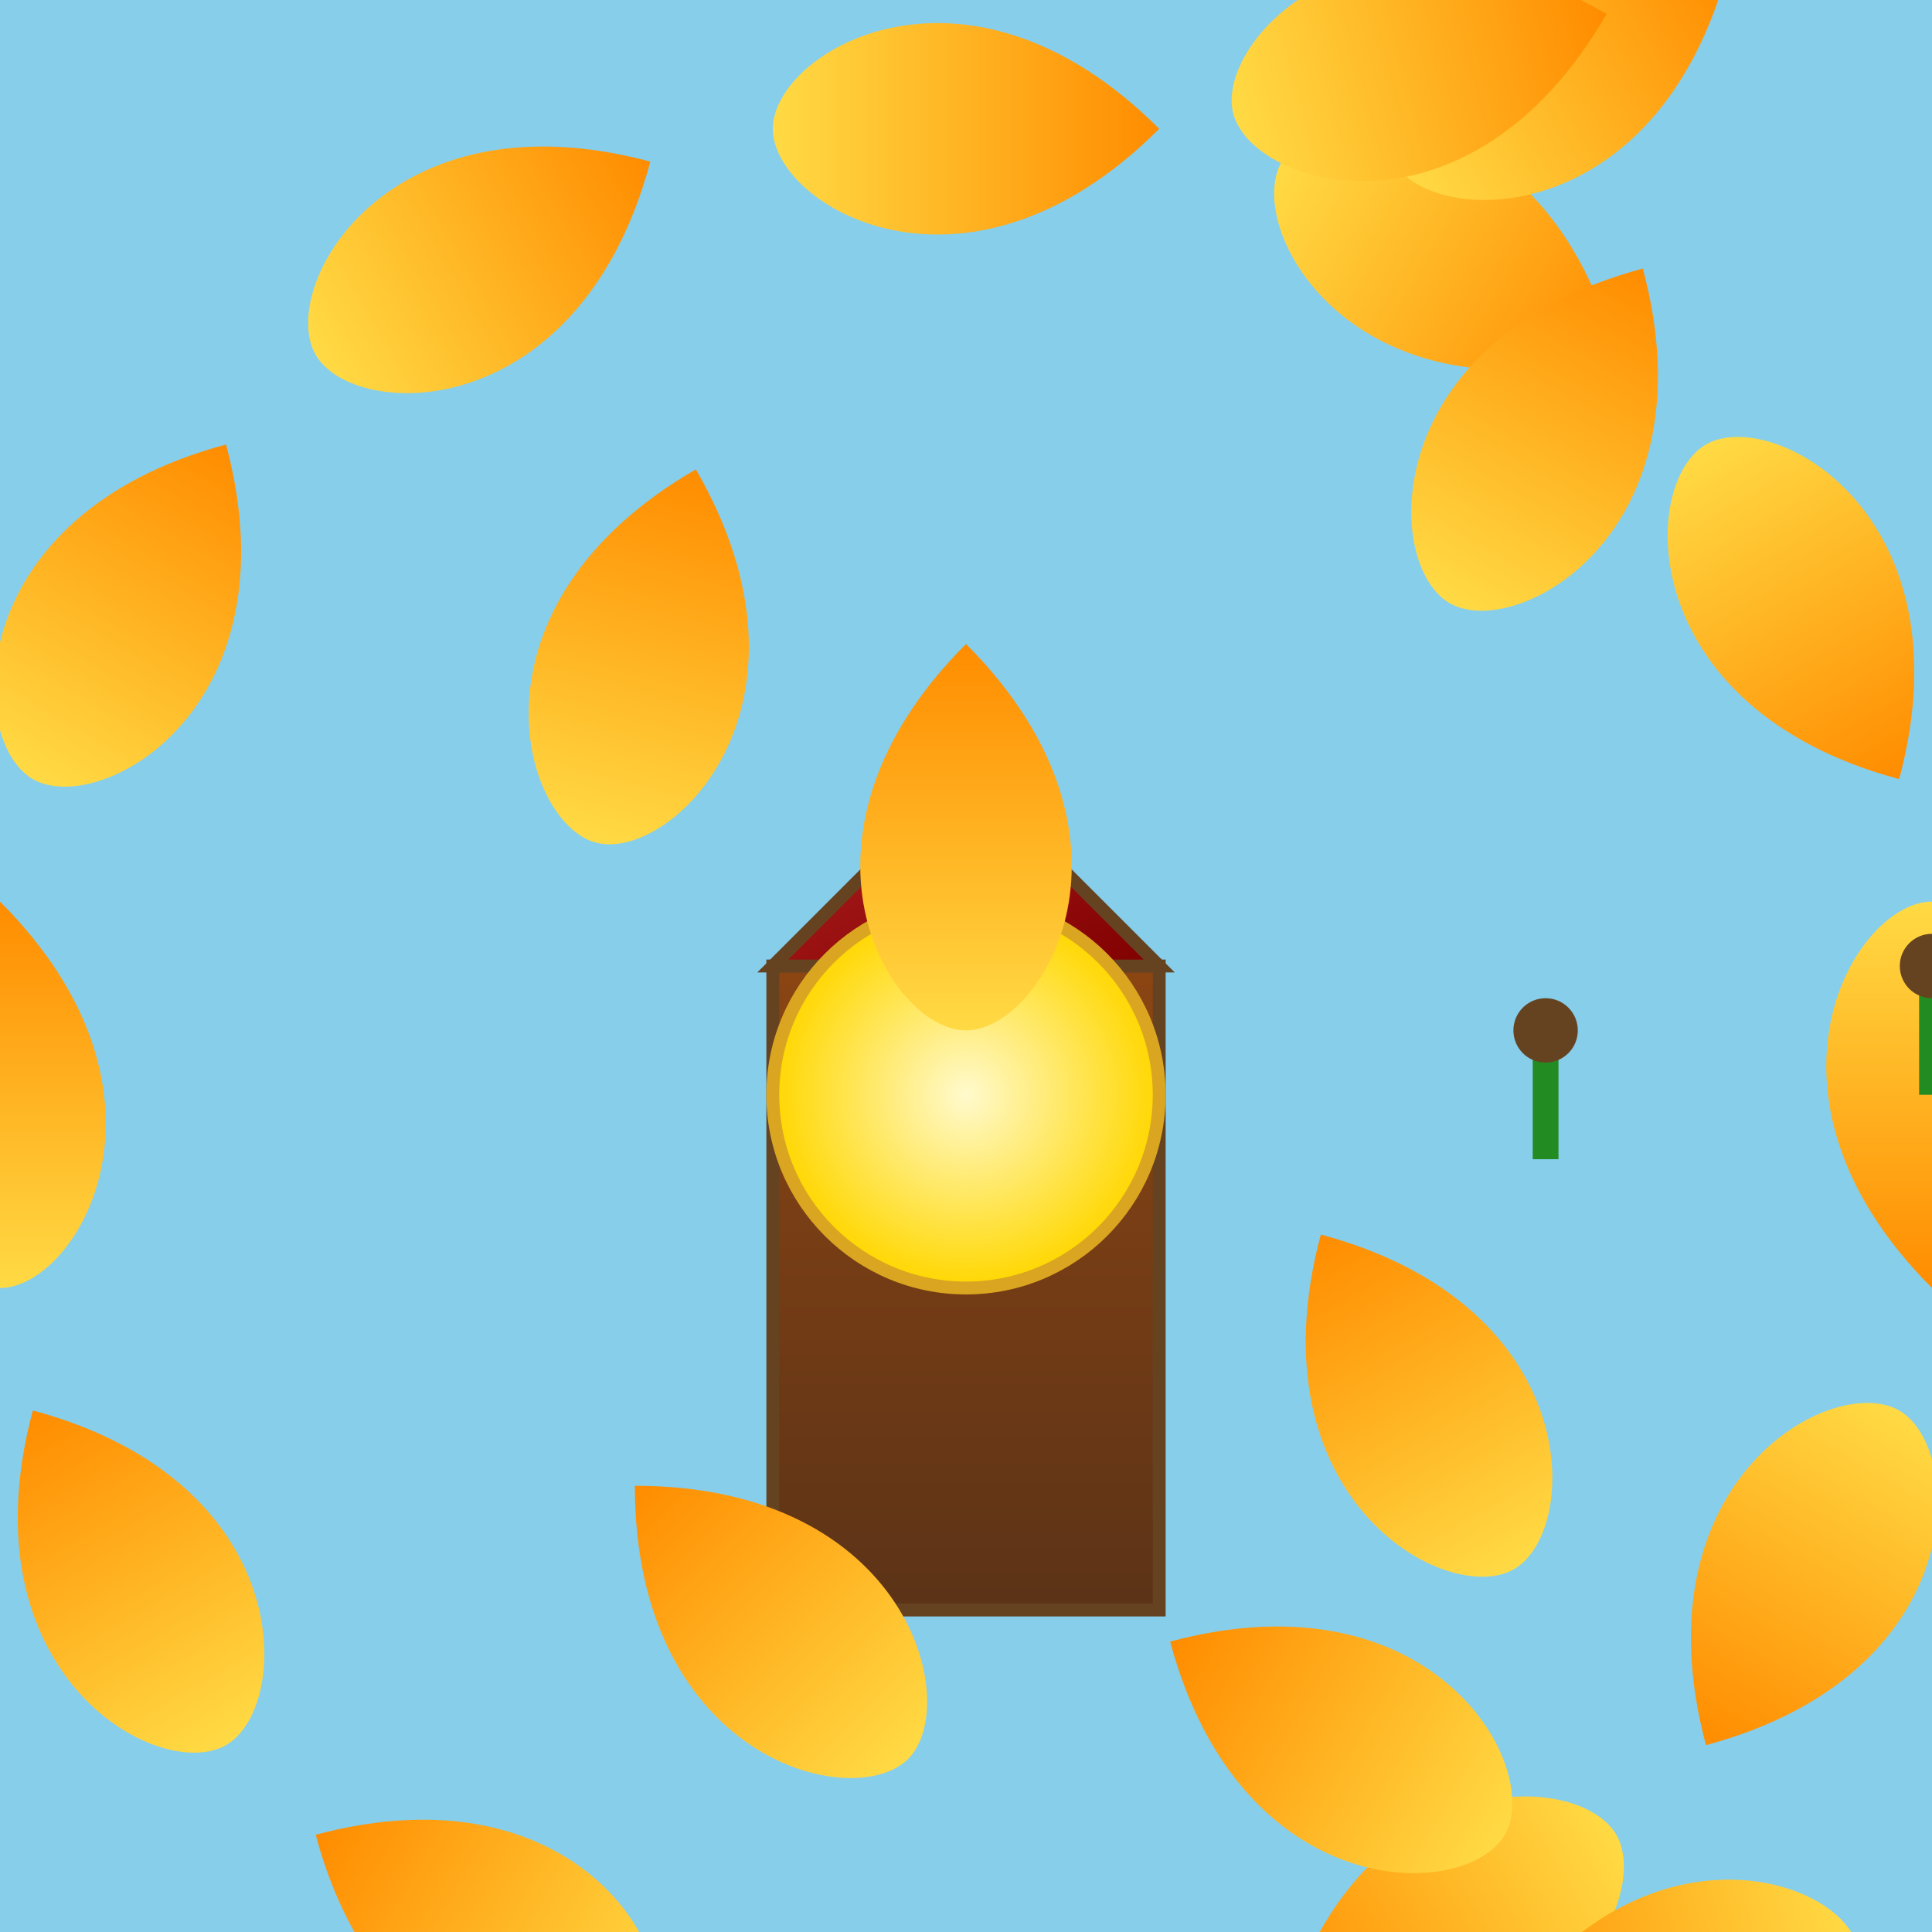
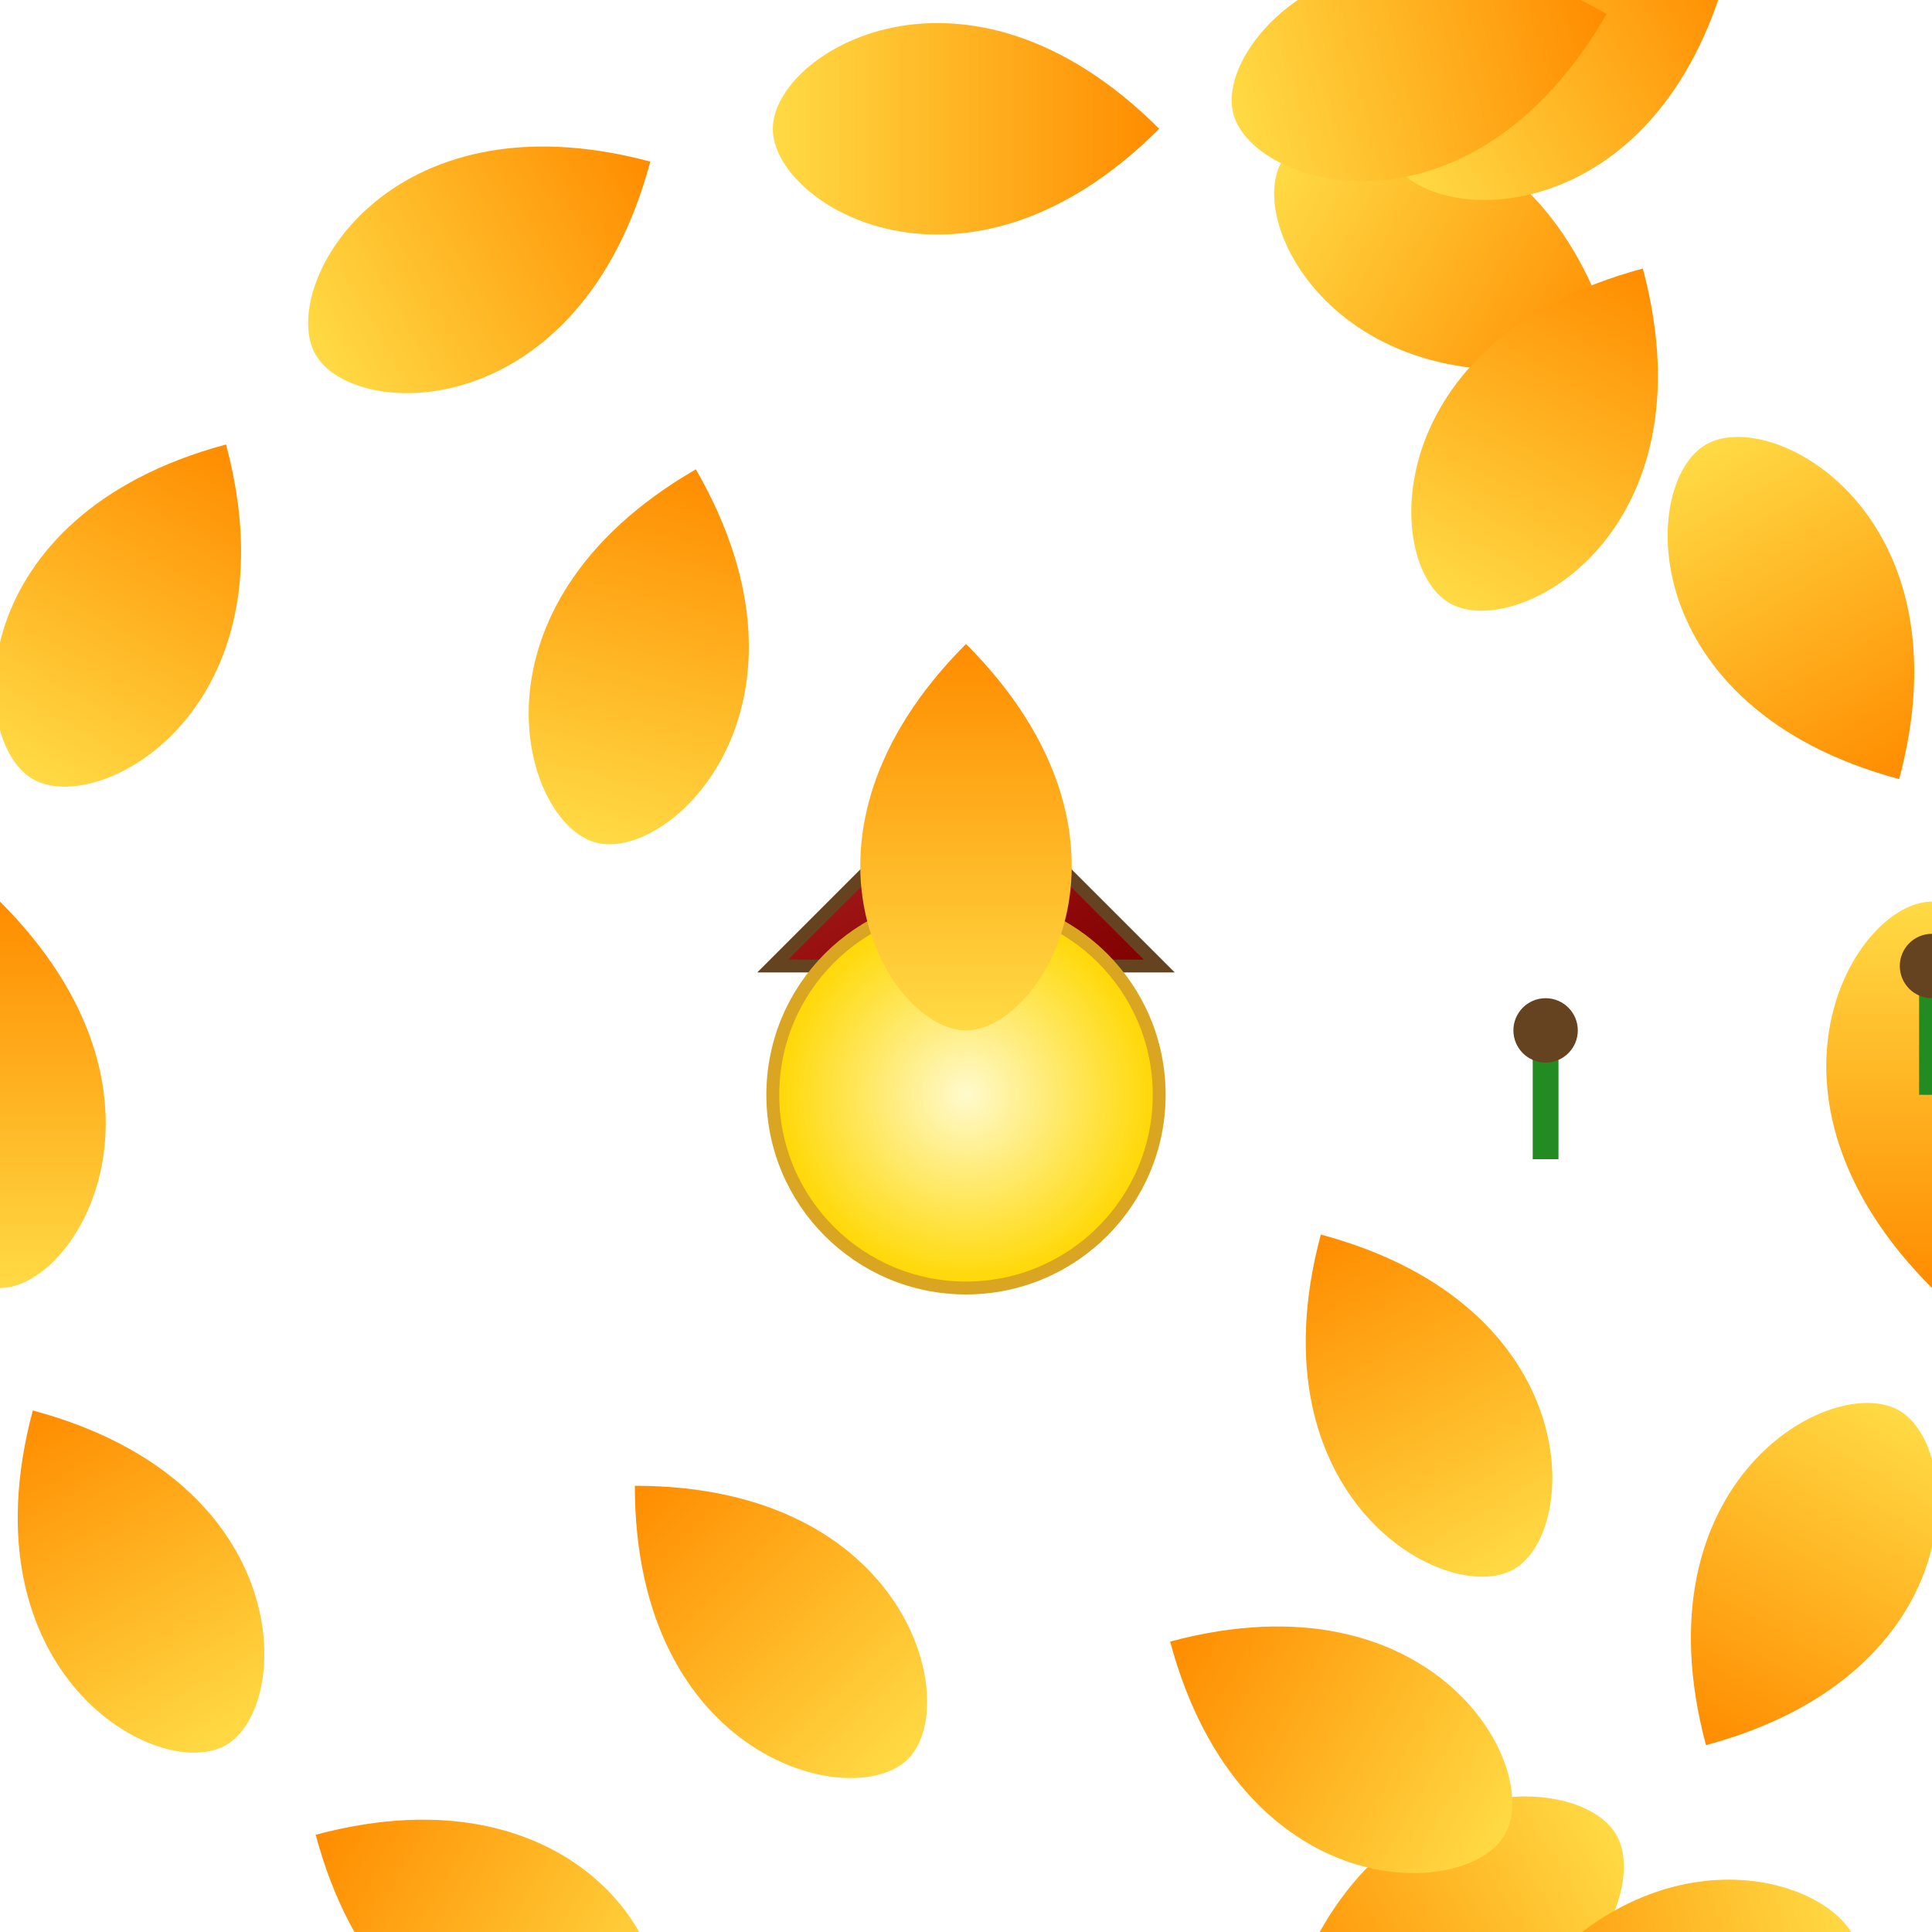
<svg xmlns="http://www.w3.org/2000/svg" viewBox="0 0 300 300">
  <defs>
    <linearGradient id="towerGradient" x1="0%" y1="0%" x2="0%" y2="100%">
      <stop offset="0%" style="stop-color:#8B4513; stop-opacity:1" />
      <stop offset="100%" style="stop-color:#5C3317; stop-opacity:1" />
    </linearGradient>
    <linearGradient id="roofGradient" x1="0%" y1="0%" x2="100%" y2="100%">
      <stop offset="0%" style="stop-color:#B22222; stop-opacity:1" />
      <stop offset="100%" style="stop-color:#800000; stop-opacity:1" />
    </linearGradient>
    <radialGradient id="clockFaceGradient" cx="50%" cy="50%" r="50%">
      <stop offset="0%" style="stop-color:#FFFACD; stop-opacity:1" />
      <stop offset="100%" style="stop-color:#FFD700; stop-opacity:1" />
    </radialGradient>
    <linearGradient id="petalGradient" x1="0%" y1="0%" x2="0%" y2="100%">
      <stop offset="0%" style="stop-color:#FFDA44; stop-opacity:1" />
      <stop offset="100%" style="stop-color:#FF8C00; stop-opacity:1" />
    </linearGradient>
    <symbol id="petal" viewBox="0 0 10 50">
      <path d="M5,0 C7,0 10,5 5,10 C0,5 3,0 5,0 Z" fill="url(#petalGradient)" />
    </symbol>
  </defs>
-   <rect width="100%" height="100%" fill="#87CEEB" />
-   <rect x="120" y="150" width="60" height="100" fill="url(#towerGradient)" stroke="#654321" stroke-width="2" />
  <polygon points="120,150 150,120 180,150" fill="url(#roofGradient)" stroke="#654321" stroke-width="2" />
  <circle cx="150" cy="170" r="30" fill="url(#clockFaceGradient)" stroke="#DAA520" stroke-width="2" />
  <g transform="translate(150,170)">
    <use href="#petal" transform="rotate(0) translate(0,-30)" />
    <use href="#petal" transform="rotate(30) translate(0,-30)" />
    <use href="#petal" transform="rotate(60) translate(0,-30)" />
    <use href="#petal" transform="rotate(90) translate(0,-30)" />
    <use href="#petal" transform="rotate(120) translate(0,-30)" />
    <use href="#petal" transform="rotate(150) translate(0,-30)" />
    <use href="#petal" transform="rotate(180) translate(0,-30)" />
    <use href="#petal" transform="rotate(210) translate(0,-30)" />
    <use href="#petal" transform="rotate(240) translate(0,-30)" />
    <use href="#petal" transform="rotate(270) translate(0,-30)" />
    <use href="#petal" transform="rotate(300) translate(0,-30)" />
    <use href="#petal" transform="rotate(330) translate(0,-30)" />
  </g>
  <g transform="translate(150,150)">
    <rect x="148" y="0" width="4" height="20" fill="#228B22" />
    <circle cx="150" cy="0" r="5" fill="#654321" />
    <g transform="translate(150,0)">
      <use href="#petal" transform="rotate(0) translate(0,-10)" />
      <use href="#petal" transform="rotate(60) translate(0,-10)" />
      <use href="#petal" transform="rotate(120) translate(0,-10)" />
      <use href="#petal" transform="rotate(180) translate(0,-10)" />
      <use href="#petal" transform="rotate(240) translate(0,-10)" />
      <use href="#petal" transform="rotate(300) translate(0,-10)" />
    </g>
  </g>
  <g transform="translate(180,160)">
    <rect x="178" y="0" width="4" height="20" fill="#228B22" />
    <circle cx="180" cy="0" r="5" fill="#654321" />
    <g transform="translate(180,0)">
      <use href="#petal" transform="rotate(30) translate(0,-10)" />
      <use href="#petal" transform="rotate(90) translate(0,-10)" />
      <use href="#petal" transform="rotate(150) translate(0,-10)" />
      <use href="#petal" transform="rotate(210) translate(0,-10)" />
      <use href="#petal" transform="rotate(270) translate(0,-10)" />
      <use href="#petal" transform="rotate(330) translate(0,-10)" />
    </g>
  </g>
  <g transform="translate(120,160)">
    <rect x="118" y="0" width="4" height="20" fill="#228B22" />
    <circle cx="120" cy="0" r="5" fill="#654321" />
    <g transform="translate(120,0)">
      <use href="#petal" transform="rotate(15) translate(0,-10)" />
      <use href="#petal" transform="rotate(75) translate(0,-10)" />
      <use href="#petal" transform="rotate(135) translate(0,-10)" />
      <use href="#petal" transform="rotate(195) translate(0,-10)" />
      <use href="#petal" transform="rotate(255) translate(0,-10)" />
      <use href="#petal" transform="rotate(315) translate(0,-10)" />
    </g>
  </g>
</svg>